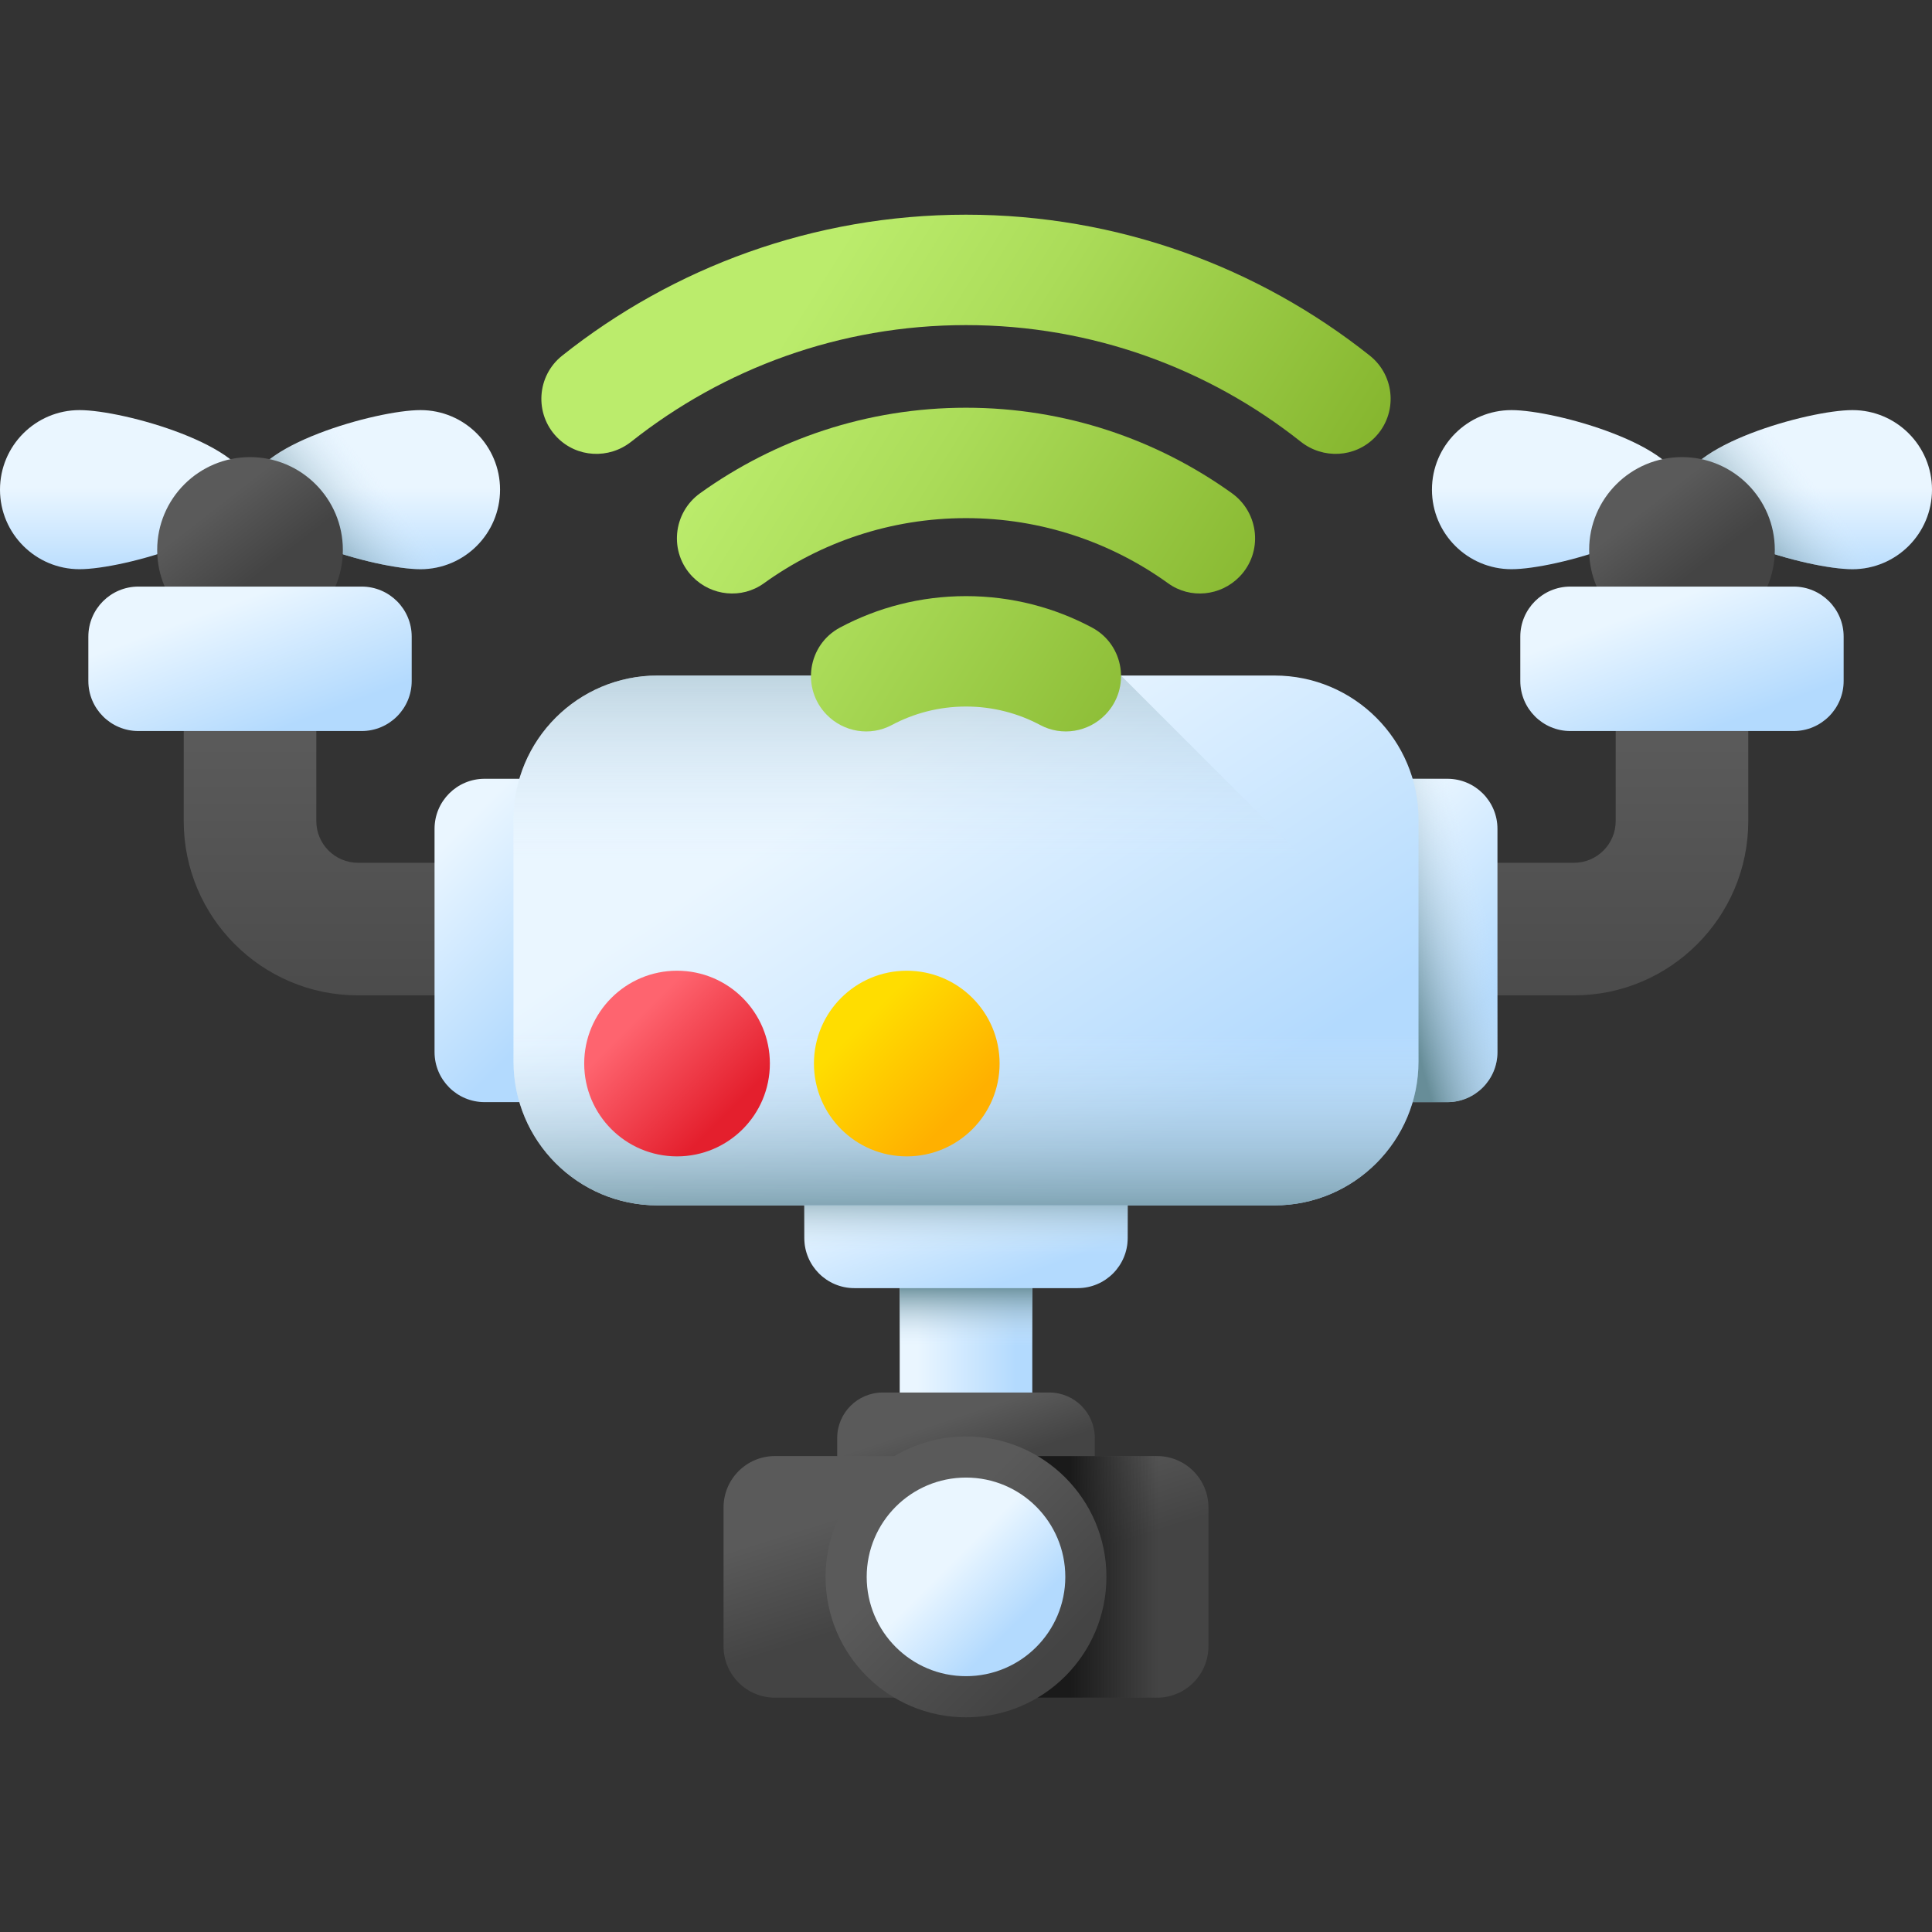
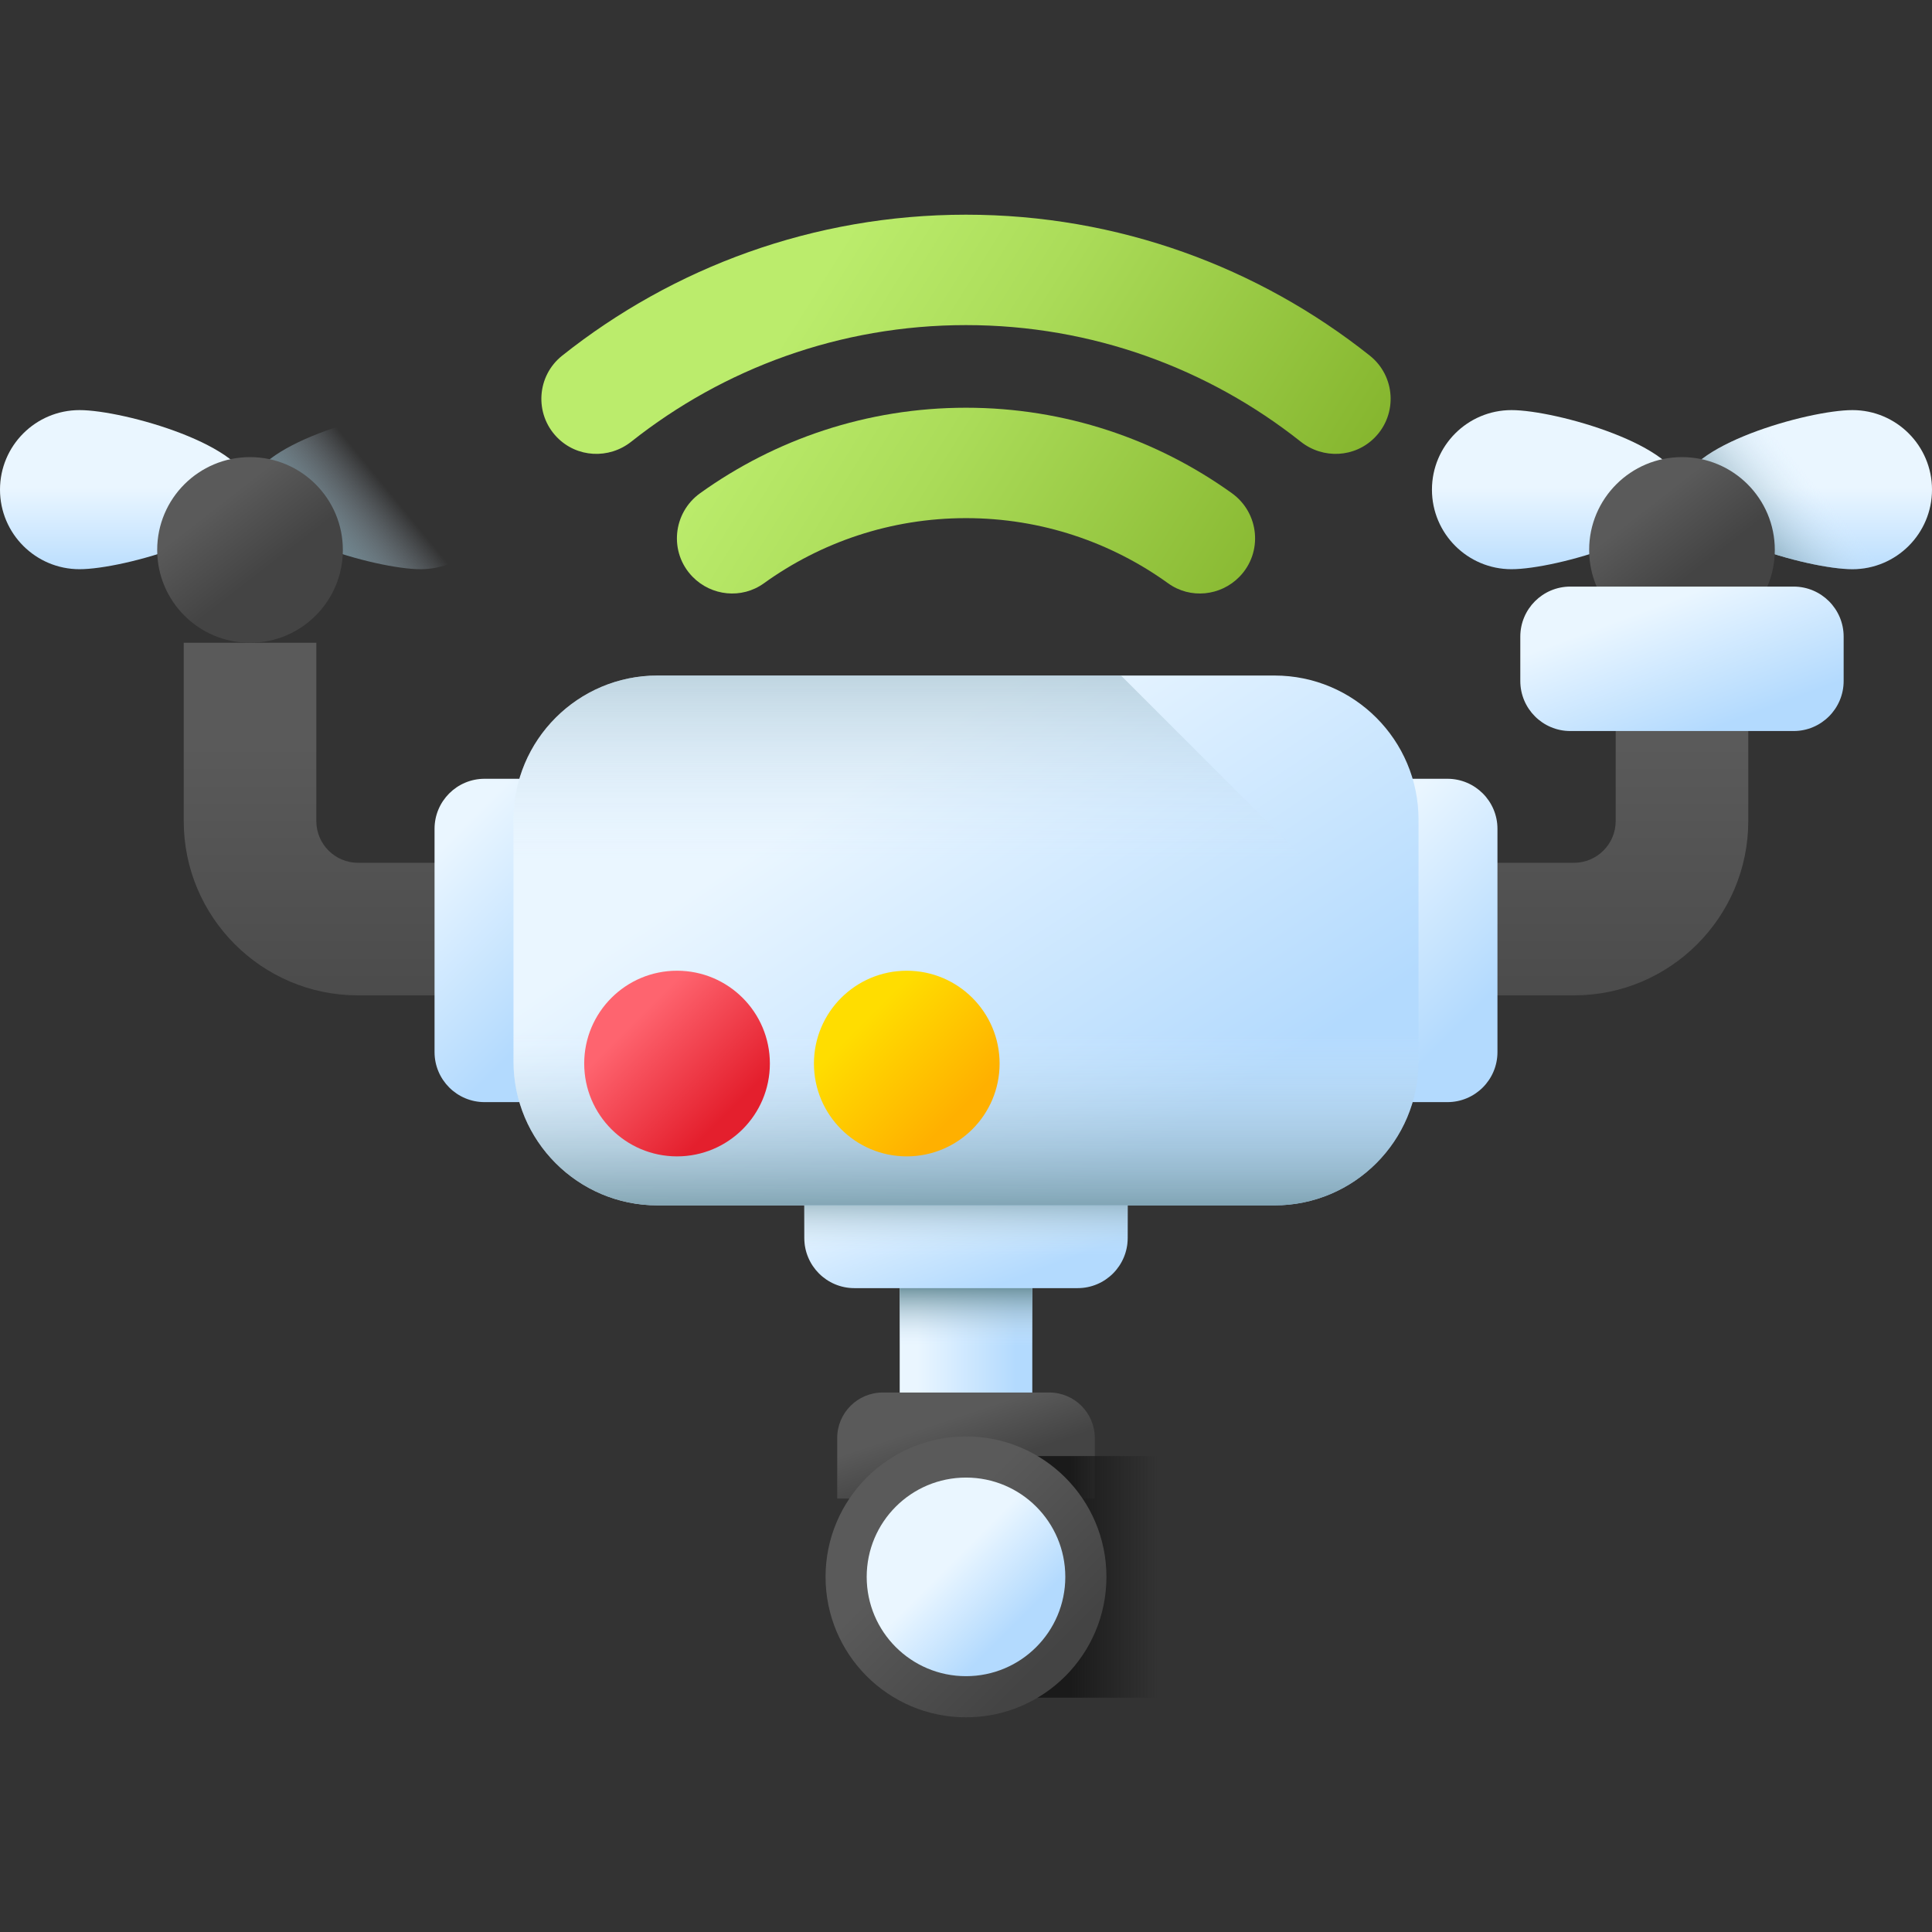
<svg xmlns="http://www.w3.org/2000/svg" xmlns:xlink="http://www.w3.org/1999/xlink" id="Capa_1" enable-background="new 0 0 510 510" height="512" viewBox="0 0 510 510" width="512">
  <rect x="0" y="0" width="510" height="510" fill="#333333" stroke="none" />
  <linearGradient id="lg1">
    <stop offset="0" stop-color="#5a5a5a" />
    <stop offset="1" stop-color="#444" />
  </linearGradient>
  <linearGradient id="SVGID_1_" gradientUnits="userSpaceOnUse" x1="255" x2="255" xlink:href="#lg1" y1="196.256" y2="296.301" />
  <linearGradient id="lg2">
    <stop offset="0" stop-color="#eaf6ff" />
    <stop offset="1" stop-color="#b3dafe" />
  </linearGradient>
  <linearGradient id="SVGID_00000152264984647573984700000014251785474303155603_" gradientUnits="userSpaceOnUse" x1="112.774" x2="149.532" xlink:href="#lg2" y1="227.256" y2="264.013" />
  <linearGradient id="SVGID_00000168111974394476647250000014174563774474492572_" gradientUnits="userSpaceOnUse" x1="355.226" x2="391.984" xlink:href="#lg2" y1="227.256" y2="264.013" />
  <linearGradient id="lg3">
    <stop offset="0" stop-color="#d8ecfe" stop-opacity="0" />
    <stop offset="1" stop-color="#678d98" />
  </linearGradient>
  <linearGradient id="SVGID_00000077291548039941169070000011484006955301345963_" gradientUnits="userSpaceOnUse" x1="393.122" x2="367.122" xlink:href="#lg3" y1="243.707" y2="250.707" />
  <linearGradient id="SVGID_00000134966795990117045230000016020904194100491665_" gradientUnits="userSpaceOnUse" x1="242.022" x2="268.194" xlink:href="#lg2" y1="340.036" y2="340.036" />
  <linearGradient id="SVGID_00000165220375258018469290000013620666341102023863_" gradientUnits="userSpaceOnUse" x1="255" x2="255" xlink:href="#lg3" y1="355.256" y2="339.256" />
  <linearGradient id="SVGID_00000022524883574133013120000014863867091306709922_" gradientUnits="userSpaceOnUse" x1="249.598" x2="262.045" xlink:href="#lg2" y1="306.44" y2="339.919" />
  <linearGradient id="SVGID_00000061453653178006617770000011798511022833467064_" gradientUnits="userSpaceOnUse" x1="255" x2="255" xlink:href="#lg3" y1="331.256" y2="311.749" />
  <linearGradient id="SVGID_00000063623262687467674090000010890634320511633567_" gradientUnits="userSpaceOnUse" x1="227.113" x2="295.113" xlink:href="#lg2" y1="206.015" y2="309.015" />
  <linearGradient id="SVGID_00000090294766485863257920000012896038374893351302_" gradientUnits="userSpaceOnUse" x1="255" x2="255" xlink:href="#lg3" y1="226.922" y2="136.641" />
  <linearGradient id="SVGID_00000092457681589237021790000012731251334037258897_" gradientUnits="userSpaceOnUse" x1="255" x2="255" xlink:href="#lg3" y1="272.475" y2="326.485" />
  <linearGradient id="SVGID_00000137849706744182061360000018049211699953539479_" gradientUnits="userSpaceOnUse" x1="33" x2="33" xlink:href="#lg2" y1="128.613" y2="154.183" />
  <linearGradient id="SVGID_00000126305351110265304160000008230822107413903760_" gradientTransform="matrix(-1 0 0 1 205.096 0)" gradientUnits="userSpaceOnUse" x1="106.096" x2="106.096" xlink:href="#lg2" y1="128.613" y2="154.183" />
  <linearGradient id="SVGID_00000119103288261980979860000015853155022556852386_" gradientUnits="userSpaceOnUse" x1="102.528" x2="80.528" xlink:href="#lg3" y1="129.456" y2="147.456" />
  <linearGradient id="SVGID_00000111190386334344373040000000552157035304344721_" gradientUnits="userSpaceOnUse" x1="57.029" x2="70.029" xlink:href="#lg1" y1="133.613" y2="150.363" />
  <linearGradient id="SVGID_00000014626619943524326870000012361139292490506919_" gradientUnits="userSpaceOnUse" x1="60.598" x2="73.045" xlink:href="#lg2" y1="159.38" y2="192.859" />
  <linearGradient id="SVGID_00000010285492396085606580000012327028179768769425_" gradientUnits="userSpaceOnUse" x1="411" x2="411" xlink:href="#lg2" y1="128.613" y2="154.183" />
  <linearGradient id="SVGID_00000050659658520655504330000000256776336988534916_" gradientTransform="matrix(-1 0 0 1 205.096 0)" gradientUnits="userSpaceOnUse" x1="-271.904" x2="-271.904" xlink:href="#lg2" y1="128.613" y2="154.183" />
  <linearGradient id="SVGID_00000108303914713940666760000017987589917504623497_" gradientUnits="userSpaceOnUse" x1="480.528" x2="458.528" xlink:href="#lg3" y1="129.456" y2="147.456" />
  <linearGradient id="SVGID_00000087398925983761627320000011682581730895551633_" gradientUnits="userSpaceOnUse" x1="435.029" x2="448.029" xlink:href="#lg1" y1="133.613" y2="150.363" />
  <linearGradient id="SVGID_00000036226672516522731010000013535795574509734334_" gradientUnits="userSpaceOnUse" x1="438.598" x2="451.045" xlink:href="#lg2" y1="159.38" y2="192.859" />
  <linearGradient id="SVGID_00000172409104003461926120000015695270795187206040_" gradientUnits="userSpaceOnUse" x1="167.47" x2="191.969" y1="269.5" y2="293.999">
    <stop offset="0" stop-color="#fe646f" />
    <stop offset="1" stop-color="#e41f2d" />
  </linearGradient>
  <linearGradient id="SVGID_00000036962871340567083610000005032458837575533702_" gradientUnits="userSpaceOnUse" x1="228.115" x2="252.614" y1="269.5" y2="293.999">
    <stop offset="0" stop-color="#fd0" />
    <stop offset="1" stop-color="#ffb000" />
  </linearGradient>
  <linearGradient id="SVGID_00000026846405061463634220000003078142092000555679_" gradientUnits="userSpaceOnUse" x1="250.958" x2="255.624" xlink:href="#lg1" y1="374.492" y2="388.492" />
  <linearGradient id="SVGID_00000024706132419273975530000008825275239816003976_" gradientUnits="userSpaceOnUse" x1="247.449" x2="256.116" xlink:href="#lg1" y1="392.151" y2="419.818" />
  <linearGradient id="SVGID_00000025419458706931544930000006325871674057442699_" gradientUnits="userSpaceOnUse" x1="305.667" x2="282.628" y1="416.256" y2="416.256">
    <stop offset="0" stop-color="#1a1a1a" stop-opacity="0" />
    <stop offset="1" stop-color="#1a1a1a" />
  </linearGradient>
  <linearGradient id="SVGID_00000068648057856878105080000013390779746417690018_" gradientUnits="userSpaceOnUse" x1="244.833" x2="276.527" xlink:href="#lg1" y1="406.089" y2="437.783" />
  <linearGradient id="SVGID_00000153678814368307514380000018217528071256165790_" gradientUnits="userSpaceOnUse" x1="251.167" x2="267.768" xlink:href="#lg2" y1="412.422" y2="429.024" />
  <linearGradient id="lg4">
    <stop offset="0" stop-color="#bbec6c" />
    <stop offset=".29" stop-color="#abdc59" />
    <stop offset=".873" stop-color="#82b22a" />
    <stop offset="1" stop-color="#78a91f" />
  </linearGradient>
  <linearGradient id="SVGID_00000069370471876992089360000016276427011142923921_" gradientTransform="matrix(-.707 .707 .707 .707 57.529 -23.829)" gradientUnits="userSpaceOnUse" x1="-37.566" x2="-78.369" xlink:href="#lg4" y1="182.17" y2="358.206" />
  <linearGradient id="SVGID_00000085250870404409215580000005987907922762964623_" gradientTransform="matrix(-.707 .707 .707 .707 57.529 -23.829)" gradientUnits="userSpaceOnUse" x1="-6.759" x2="-47.562" xlink:href="#lg4" y1="189.311" y2="365.347" />
  <linearGradient id="SVGID_00000052824278833479186990000004190742820827368109_" gradientTransform="matrix(-.707 .707 .707 .707 57.529 -23.829)" gradientUnits="userSpaceOnUse" x1="23.448" x2="-17.355" xlink:href="#lg4" y1="196.313" y2="372.348" />
  <g>
    <g>
      <path d="m415.492 262.755h-320.984c-25.369 0-46.008-20.639-46.008-46.008v-47.071h35v47.071c0 6.069 4.938 11.008 11.008 11.008h320.984c6.069 0 11.008-4.938 11.008-11.008v-47.071h35v47.071c0 25.37-20.639 46.008-46.008 46.008z" fill="url(#SVGID_1_)" />
      <g>
        <path d="m152.84 218.791v58.929c0 7.298-5.916 13.214-13.214 13.214h-11.704c-7.298 0-13.214-5.916-13.214-13.214v-58.929c0-7.298 5.916-13.214 13.214-13.214h11.704c7.298 0 13.214 5.916 13.214 13.214z" fill="url(#SVGID_00000152264984647573984700000014251785474303155603_)" />
        <path d="m395.292 218.791v58.929c0 7.298-5.916 13.214-13.214 13.214h-11.704c-7.298 0-13.214-5.916-13.214-13.214v-58.929c0-7.298 5.916-13.214 13.214-13.214h11.704c7.298 0 13.214 5.916 13.214 13.214z" fill="url(#SVGID_00000168111974394476647250000014174563774474492572_)" />
-         <path d="m395.292 218.791v58.929c0 7.298-5.916 13.214-13.214 13.214h-11.704c-7.298 0-13.214-5.916-13.214-13.214v-58.929c0-7.298 5.916-13.214 13.214-13.214h11.704c7.298 0 13.214 5.916 13.214 13.214z" fill="url(#SVGID_00000077291548039941169070000011484006955301345963_)" />
      </g>
      <path d="m237.5 293.009h35v94.054h-35z" fill="url(#SVGID_00000134966795990117045230000016020904194100491665_)" />
      <path d="m237.5 293.009h35v94.054h-35z" fill="url(#SVGID_00000165220375258018469290000013620666341102023863_)" />
      <path d="m284.464 340.036h-58.929c-7.298 0-13.214-5.916-13.214-13.214v-11.704c0-7.298 5.916-13.214 13.214-13.214h58.929c7.298 0 13.214 5.916 13.214 13.214v11.704c0 7.298-5.916 13.214-13.214 13.214z" fill="url(#SVGID_00000022524883574133013120000014863867091306709922_)" />
      <path d="m284.464 340.036h-58.929c-7.298 0-13.214-5.916-13.214-13.214v-11.704c0-7.298 5.916-13.214 13.214-13.214h58.929c7.298 0 13.214 5.916 13.214 13.214v11.704c0 7.298-5.916 13.214-13.214 13.214z" fill="url(#SVGID_00000061453653178006617770000011798511022833467064_)" />
      <g>
        <path d="m336.43 318.188h-162.86c-20.999 0-38.022-17.023-38.022-38.022v-63.822c0-20.999 17.023-38.022 38.022-38.022h162.86c20.999 0 38.022 17.023 38.022 38.022v63.822c0 20.999-17.023 38.022-38.022 38.022z" fill="url(#SVGID_00000063623262687467674090000010890634320511633567_)" />
        <path d="m295.92 178.323h-122.35c-20.999 0-38.022 17.023-38.022 38.022v63.821c0 20.999 17.023 38.022 38.022 38.022h162.86c20.999 0 38.022-17.023 38.022-38.022v-23.312z" fill="url(#SVGID_00000090294766485863257920000012896038374893351302_)" />
        <path d="m135.548 229.475v50.691c0 20.999 17.023 38.022 38.022 38.022h162.86c20.999 0 38.022-17.023 38.022-38.022v-50.691z" fill="url(#SVGID_00000092457681589237021790000012731251334037258897_)" />
      </g>
      <g>
        <g>
          <path d="m66 129.256c0 11.598-33.402 21-45 21s-21-9.402-21-21 9.402-21 21-21 45 9.402 45 21z" fill="url(#SVGID_00000137849706744182061360000018049211699953539479_)" />
-           <path d="m66 129.256c0 11.598 33.402 21 45 21s21-9.402 21-21-9.402-21-21-21-45 9.402-45 21z" fill="url(#SVGID_00000126305351110265304160000008230822107413903760_)" />
          <path d="m66 129.256c0 11.598 33.402 21 45 21s21-9.402 21-21-9.402-21-21-21-45 9.402-45 21z" fill="url(#SVGID_00000119103288261980979860000015853155022556852386_)" />
        </g>
        <circle cx="66" cy="145.171" fill="url(#SVGID_00000111190386334344373040000000552157035304344721_)" r="24.505" />
-         <path d="m95.464 192.975h-58.928c-7.298 0-13.214-5.916-13.214-13.214v-11.704c0-7.298 5.916-13.214 13.214-13.214h58.929c7.298 0 13.214 5.916 13.214 13.214v11.704c-.001 7.298-5.917 13.214-13.215 13.214z" fill="url(#SVGID_00000014626619943524326870000012361139292490506919_)" />
      </g>
      <g>
        <g>
          <path d="m444 129.256c0 11.598-33.402 21-45 21s-21-9.402-21-21 9.402-21 21-21 45 9.402 45 21z" fill="url(#SVGID_00000010285492396085606580000012327028179768769425_)" />
          <path d="m444 129.256c0 11.598 33.402 21 45 21s21-9.402 21-21-9.402-21-21-21-45 9.402-45 21z" fill="url(#SVGID_00000050659658520655504330000000256776336988534916_)" />
          <path d="m444 129.256c0 11.598 33.402 21 45 21s21-9.402 21-21-9.402-21-21-21-45 9.402-45 21z" fill="url(#SVGID_00000108303914713940666760000017987589917504623497_)" />
        </g>
        <circle cx="444" cy="145.171" fill="url(#SVGID_00000087398925983761627320000011682581730895551633_)" r="24.505" />
        <path d="m473.464 192.975h-58.929c-7.298 0-13.214-5.916-13.214-13.214v-11.704c0-7.298 5.916-13.214 13.214-13.214h58.929c7.298 0 13.214 5.916 13.214 13.214v11.704c0 7.298-5.916 13.214-13.214 13.214z" fill="url(#SVGID_00000036226672516522731010000013535795574509734334_)" />
      </g>
      <circle cx="178.721" cy="280.751" fill="url(#SVGID_00000172409104003461926120000015695270795187206040_)" r="24.505" />
      <circle cx="239.365" cy="280.751" fill="url(#SVGID_00000036962871340567083610000005032458837575533702_)" r="24.505" />
      <path d="m289 395.589h-68v-15.979c0-6.639 5.382-12.021 12.021-12.021h43.957c6.639 0 12.021 5.382 12.021 12.021v15.979z" fill="url(#SVGID_00000026846405061463634220000003078142092000555679_)" />
      <g>
-         <path d="m305.432 448.146h-100.864c-7.493 0-13.568-6.074-13.568-13.568v-36.646c0-7.493 6.074-13.568 13.568-13.568h100.865c7.493 0 13.568 6.074 13.568 13.568v36.646c-.001 7.494-6.075 13.568-13.569 13.568z" fill="url(#SVGID_00000024706132419273975530000008825275239816003976_)" />
        <path d="m305.432 384.365h-36.432v63.781h36.432c7.493 0 13.568-6.074 13.568-13.568v-36.646c0-7.493-6.074-13.567-13.568-13.567z" fill="url(#SVGID_00000025419458706931544930000006325871674057442699_)" />
        <g>
          <circle cx="255" cy="416.255" fill="url(#SVGID_00000068648057856878105080000013390779746417690018_)" r="37.072" />
          <circle cx="255" cy="416.255" fill="url(#SVGID_00000153678814368307514380000018217528071256165790_)" r="26.214" />
        </g>
      </g>
    </g>
    <g>
      <path d="m166.64 116.588c-5.904 4.679-14.355 4.245-19.607-1.157l-.005-.005c-6.001-6.174-5.367-16.187 1.374-21.544 29.294-23.286 66.357-37.209 106.598-37.209s77.304 13.923 106.598 37.209c6.74 5.358 7.375 15.371 1.374 21.544l-.005.005c-5.251 5.402-13.702 5.836-19.607 1.157-24.298-19.256-55.003-30.77-88.36-30.77-33.356 0-64.062 11.514-88.36 30.77z" fill="url(#SVGID_00000069370471876992089360000016276427011142923921_)" />
      <path d="m201.629 153.988c-5.81 4.185-13.836 3.379-18.827-1.755-6.233-6.412-5.243-16.835 2.023-22.047 19.785-14.193 44.019-22.556 70.175-22.556s50.39 8.363 70.175 22.556c7.266 5.212 8.256 15.636 2.023 22.047-4.991 5.134-13.017 5.941-18.827 1.755-15.032-10.829-33.471-17.214-53.371-17.214-19.899 0-38.339 6.386-53.371 17.214z" fill="url(#SVGID_00000085250870404409215580000005987907922762964623_)" />
-       <path d="m221.742 165.657c9.925-5.294 21.247-8.295 33.258-8.295 12.012 0 23.334 3.001 33.258 8.295 8.536 4.553 10.281 16.053 3.537 22.99-4.488 4.617-11.501 5.791-17.18 2.757-5.851-3.125-12.527-4.897-19.616-4.897s-13.766 1.772-19.616 4.897c-5.679 3.034-12.692 1.86-17.18-2.757-6.742-6.936-4.997-18.437 3.539-22.99z" fill="url(#SVGID_00000052824278833479186990000004190742820827368109_)" />
    </g>
  </g>
</svg>